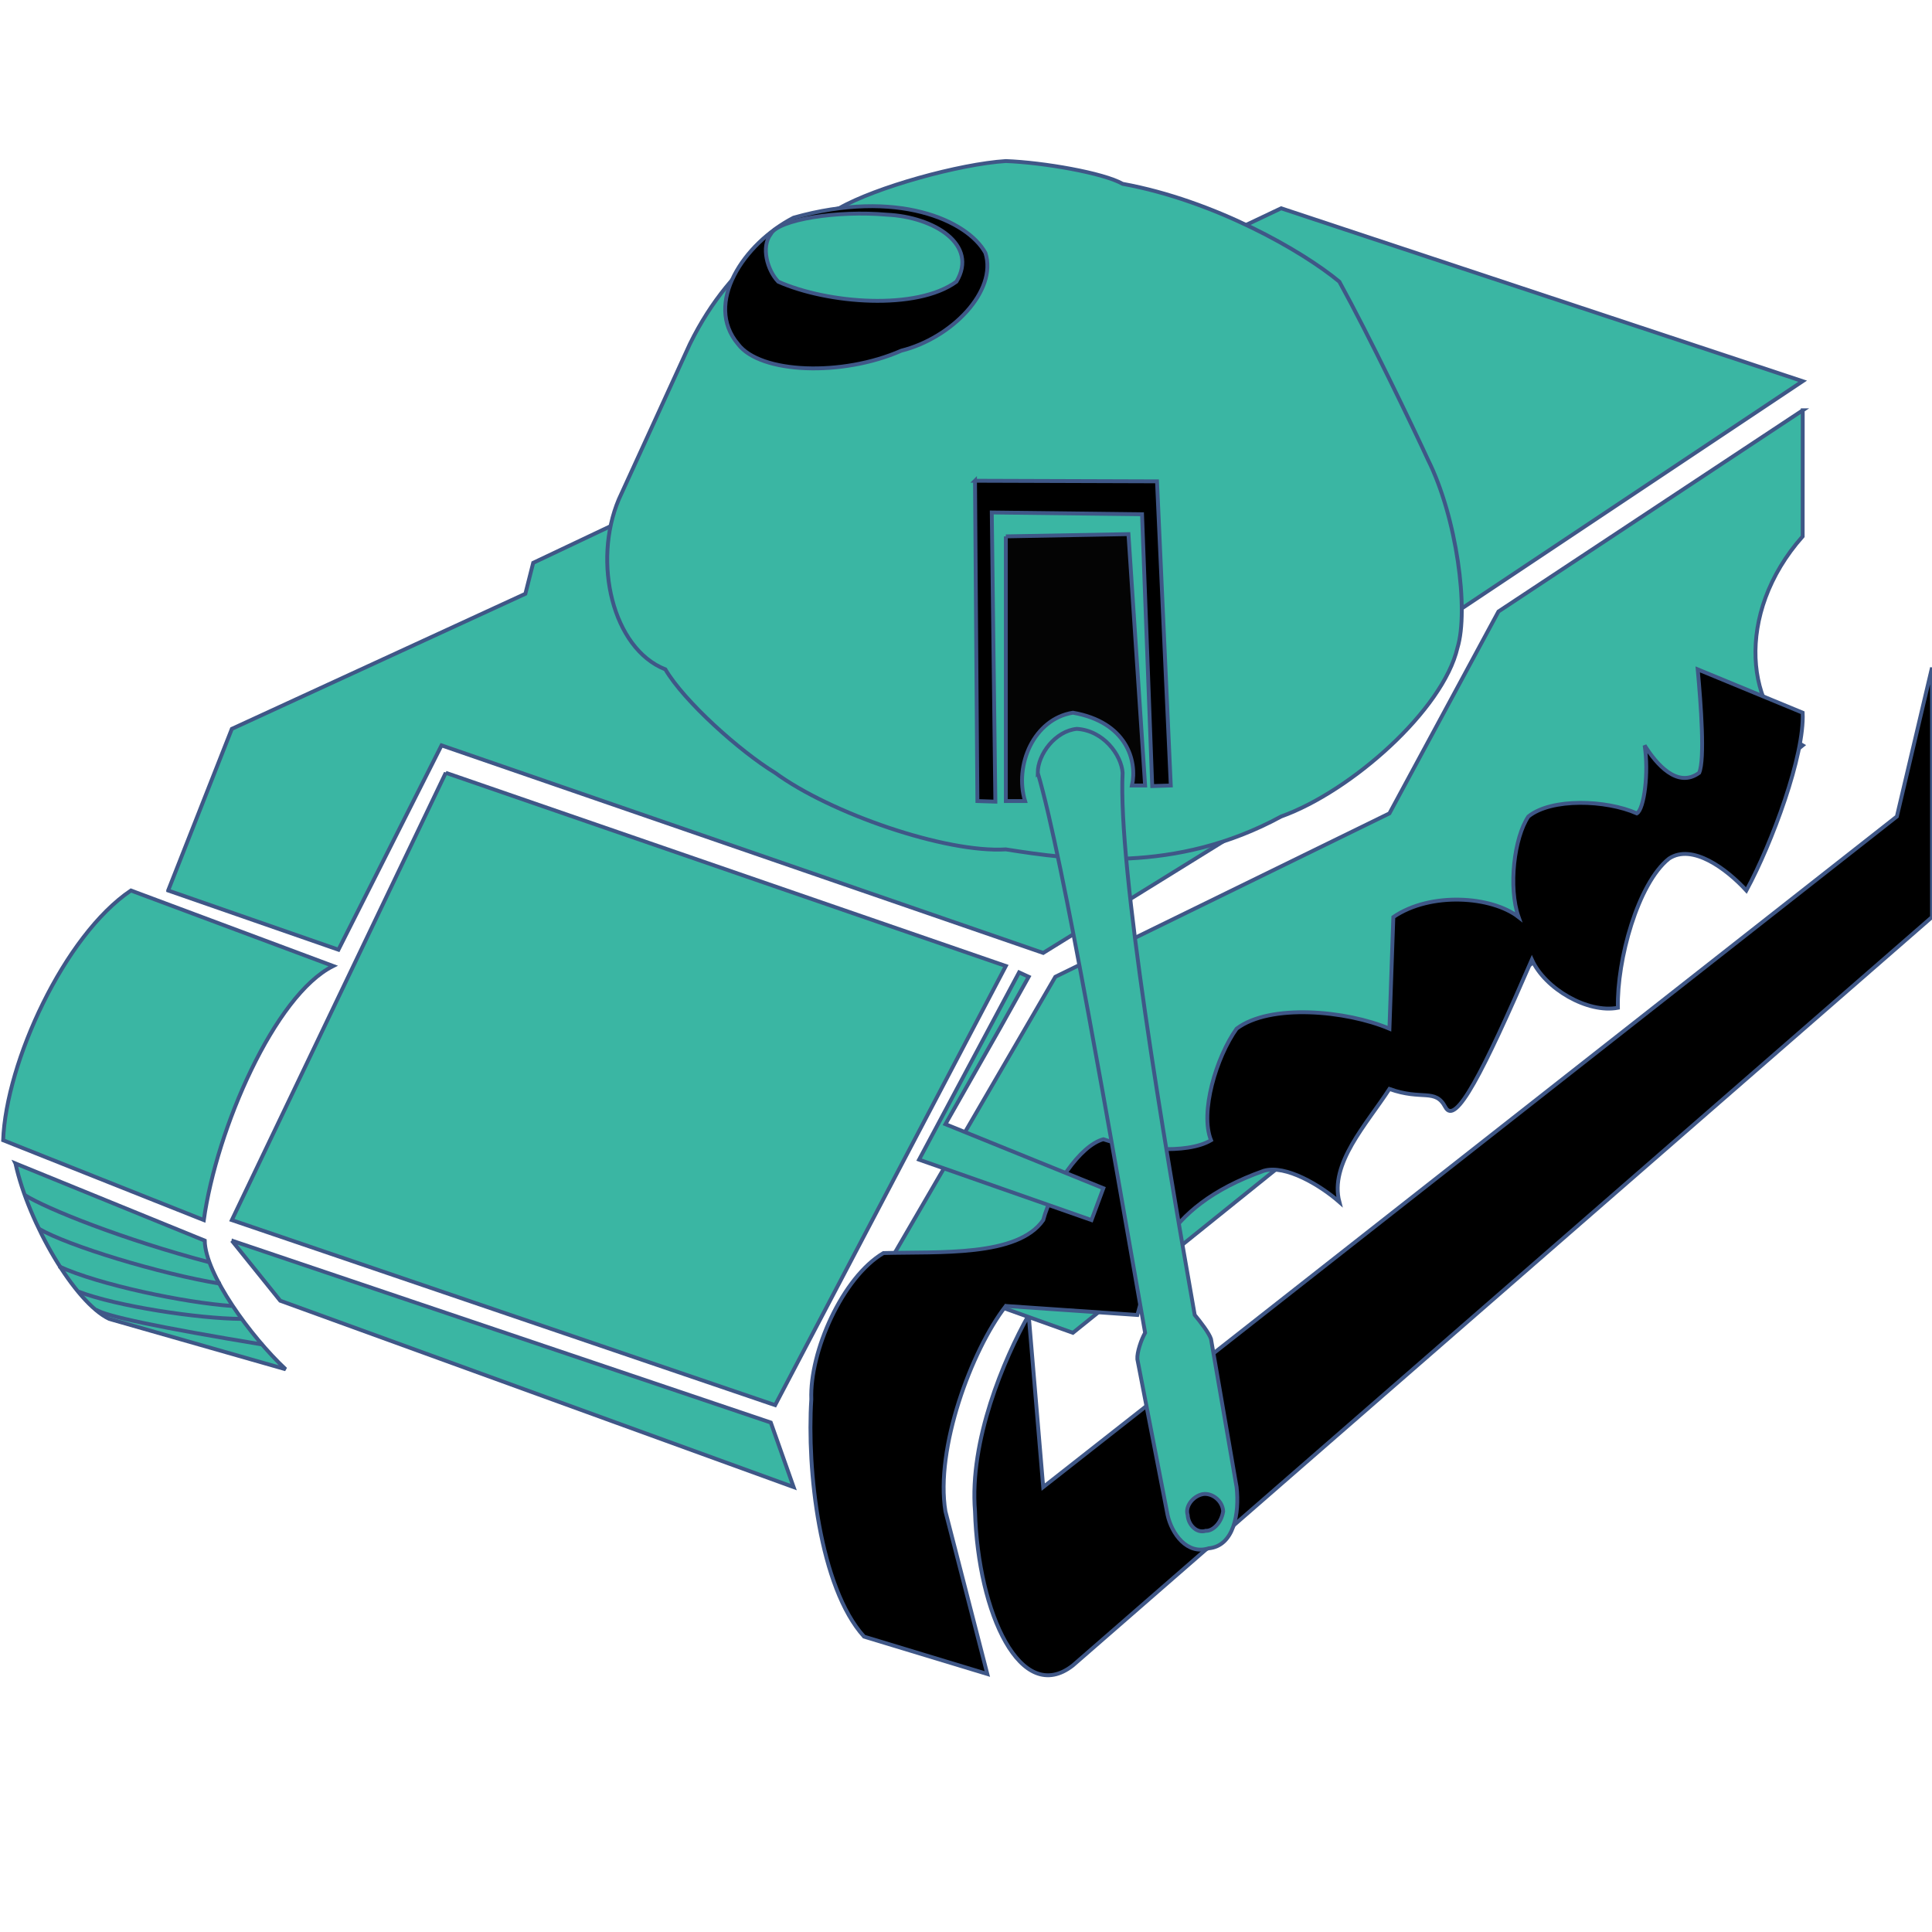
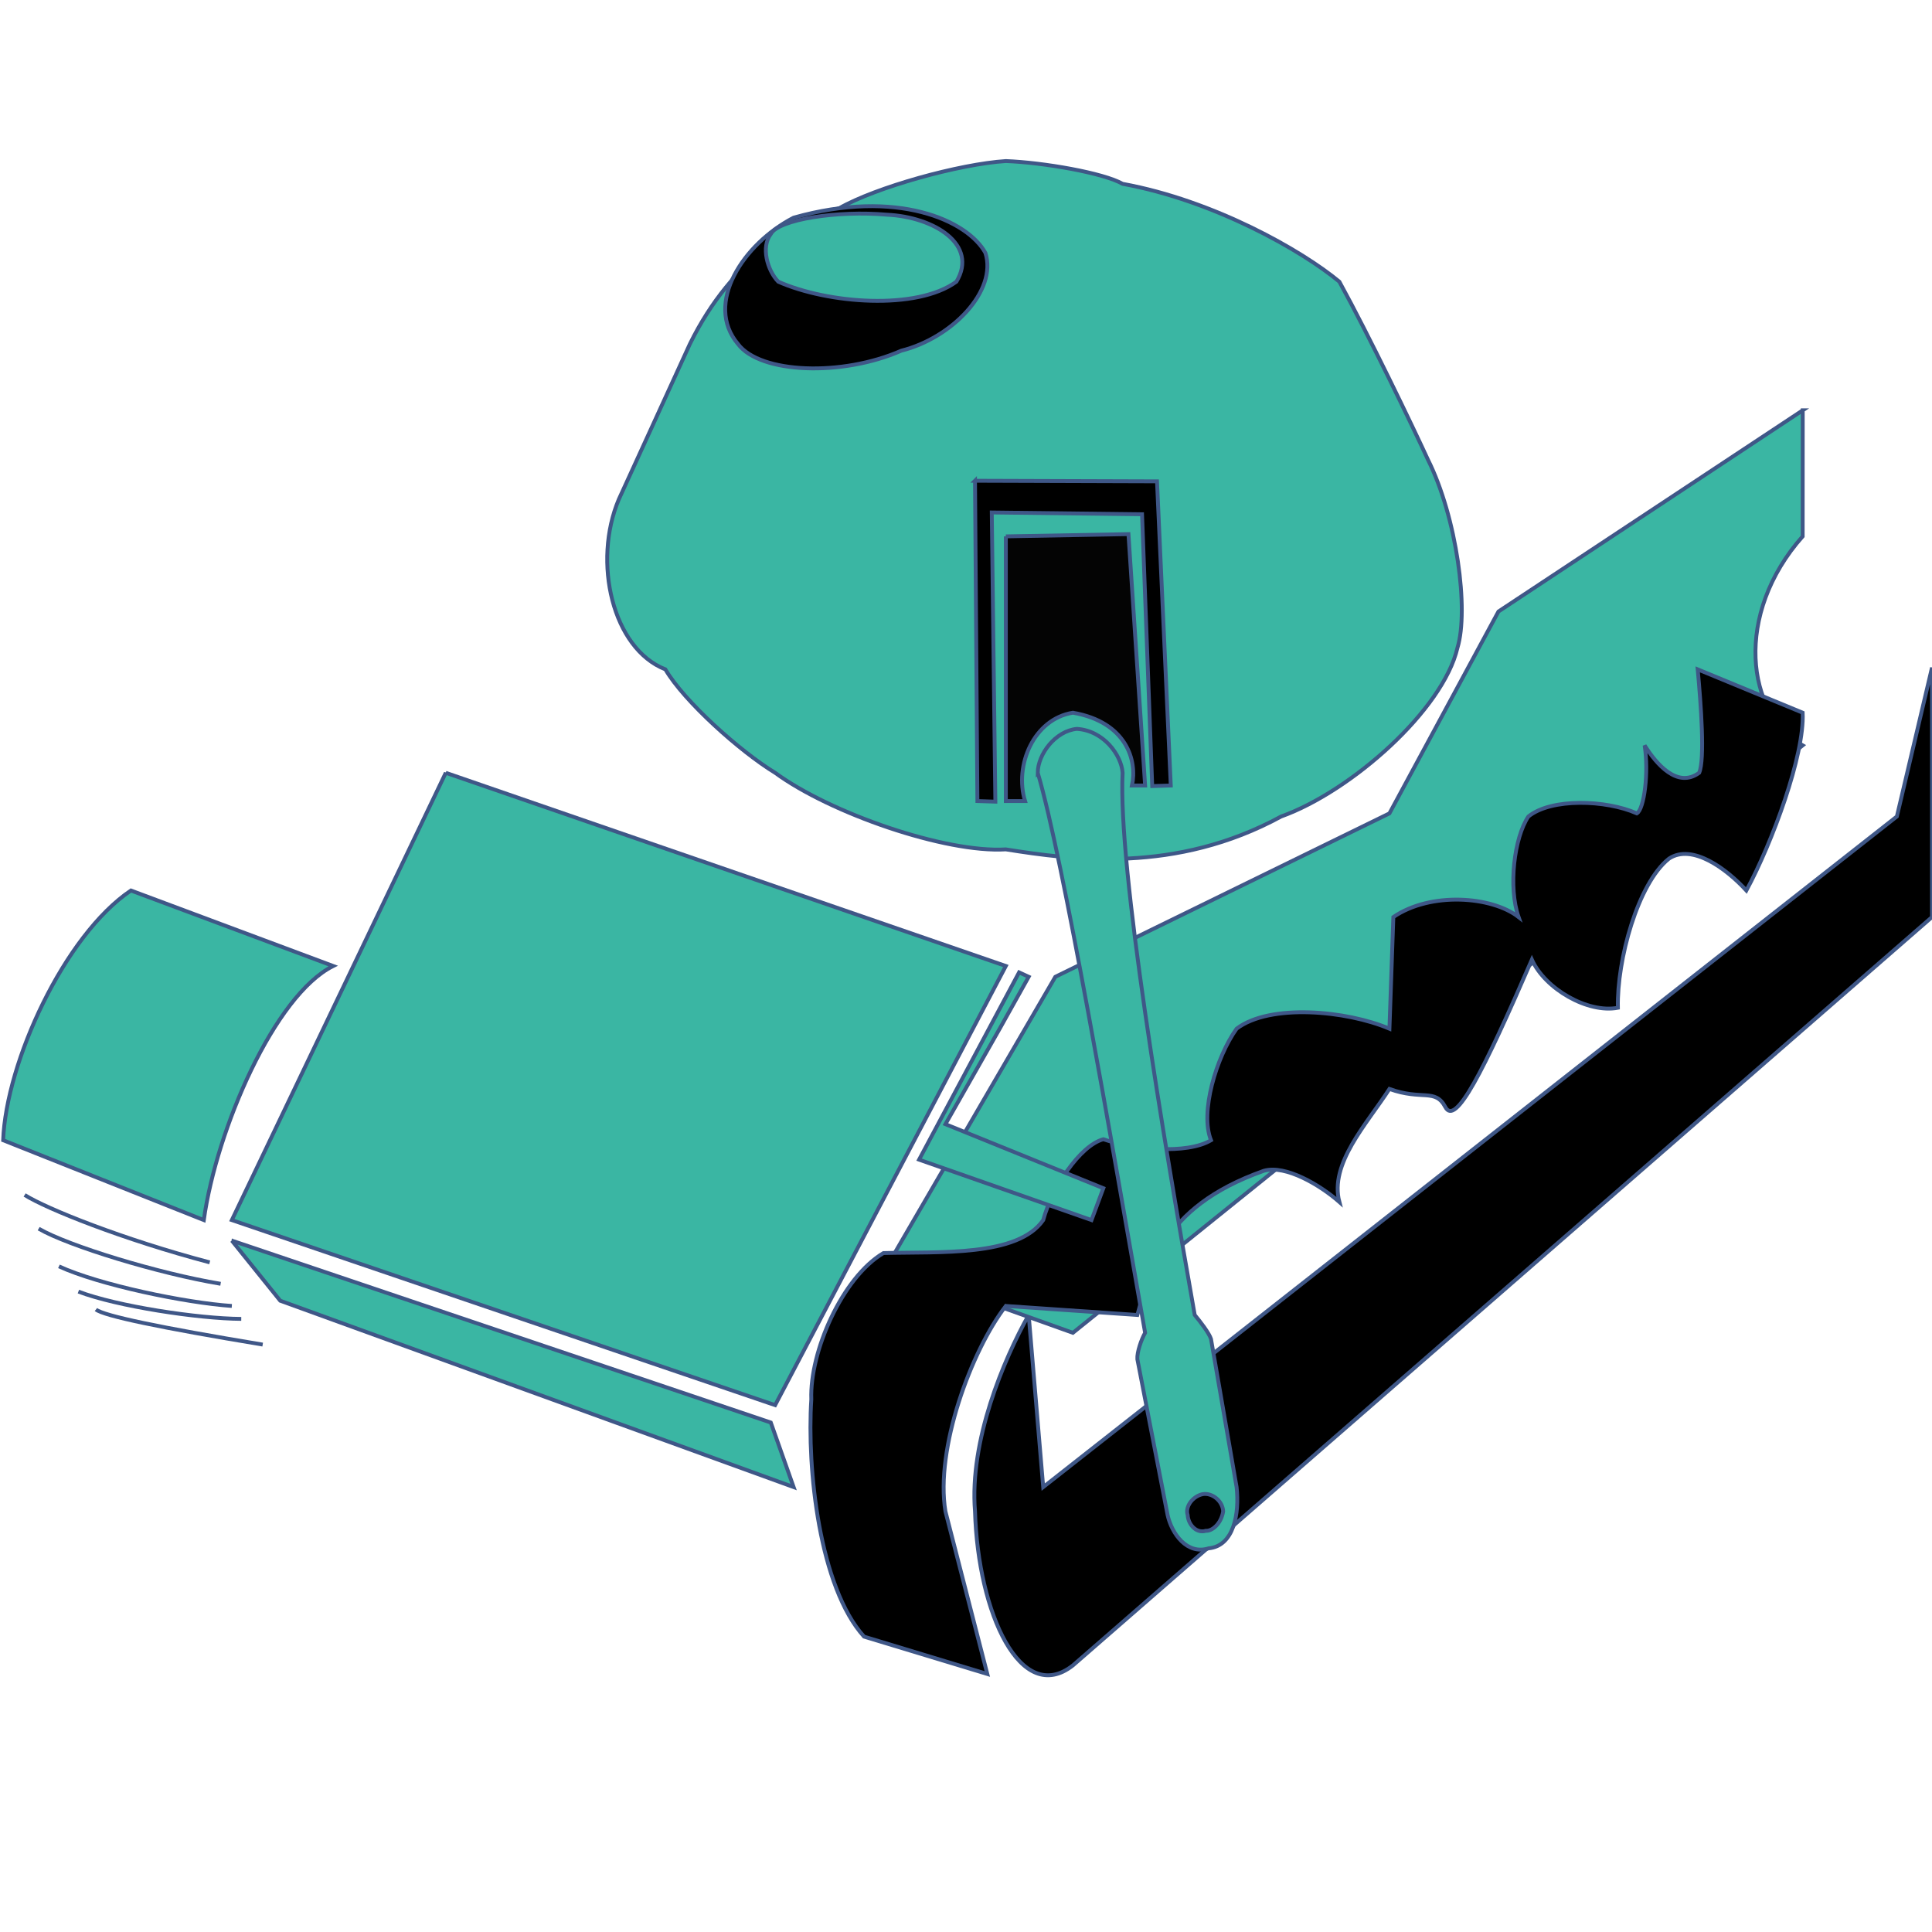
<svg xmlns="http://www.w3.org/2000/svg" id="ehiI4G3UZol1" viewBox="0 0 300 300" shape-rendering="geometricPrecision" text-rendering="geometricPrecision" project-id="83b9bbaae3f0409891ccc9cc42f11908" export-id="ac13c22142604ede829bbf1820d1557b" cached="false">
  <path d="M69.219,119.999L156.185,150l-35.824,68.187-84.362-28.734l33.22-69.455Z" transform="translate(0 0)" fill="#3ab6a3" stroke="#3f5787" stroke-width="0.6" />
  <path d="M0.489,177.055l31.157,12.399c1.987-14.208,11.001-34.922,20.09-39.454L20.33,138.276C9.978,145.251,0.941,164.965,0.489,177.055Z" transform="translate(0 0)" fill="#3ab6a3" stroke="#3f5787" stroke-width="0.6" />
-   <path d="M26.112,138.276l9.887-25.098l45.58-20.976l1.215-4.807L198.939,32.343l80.978,26.851-80.978,53.985l4.881,8.885-41.83,25.906-93.431-32.228-16.004,31.728-26.443-9.193Z" transform="translate(0 0)" fill="#3ab6a3" stroke="#3f5787" stroke-width="0.6" />
  <path d="M159.734,204.189c-3.863,6.874-9.233,19.551-8.336,30.502.476,15.841,7.113,30.252,15.2,23.915L300,142.4l-0-38.737-5.455,23.12-132.556,104.131-2.256-26.725Z" transform="translate(0 0)" stroke="#3f5787" stroke-width="0.6" />
-   <path d="M1.459,178.649l29.389,11.98c.069,5.193,7.148,14.917,12.567,19.98l-27.406-7.821c-5.344-2.554-12.509-14.828-14.55-24.138Z" transform="translate(.943 2.011)" fill="#3ab6a3" stroke="#3f5787" stroke-width="0.6" />
  <path d="M3.827,185.555c3.347,2.124,15.29,6.919,28.737,10.466" transform="translate(0 0)" fill="none" stroke="#3f5787" stroke-width="0.6" />
  <path d="M6.005,190.788c4.608,2.674,18.654,6.97,28.253,8.56" transform="translate(0 0)" fill="none" stroke="#3f5787" stroke-width="0.6" />
  <path d="M9.15,196.64c6.248,2.876,19.654,5.664,26.849,6.148" transform="translate(0 0)" fill="none" stroke="#3f5787" stroke-width="0.6" />
  <path d="M12.175,200.558c5.98,2.289,18.608,4.196,25.288,4.24" transform="translate(0 0)" fill="none" stroke="#3f5787" stroke-width="0.6" />
  <path d="M14.898,203.341c1.24.985,9.861,2.792,25.893,5.445" transform="translate(0 0)" fill="none" stroke="#3f5787" stroke-width="0.6" />
  <path d="M279.927,63.709l-.011,19.578c-10.707,12.089-8.792,27.496-0,32.455L166.598,206.958L137.721,196.64l26.151-44.965l51.877-25.374l16.932-31.348l47.247-31.244Z" transform="translate(0 0)" fill="#3ab6a3" stroke="#3f5787" stroke-width="0.6" />
  <path d="M156.185,202.788c-5.358,6.911-10.987,22.191-9.379,31.904l6.504,25.246-19.136-5.8c-6.921-7.664-8.897-25.987-8.194-36.849-.277-7.37,4.814-18.944,11.202-22.715c8.679-.238,20.855.612,24.808-5.12c1.315-4.913,5.673-11.57,9.336-12.552c4.642,1.581,12.918,2.406,16.719.154-1.75-4.308.805-12.887,3.973-17.321c5.188-3.937,17.053-2.835,23.732,0l.608-17.334c5.776-3.954,15.275-3.257,19.448,0-1.627-4.611-.689-12.343,1.519-15.617c3.577-2.886,12.055-2.603,16.845-.482c1.14-.655,1.87-6.4,1.206-10.56c1.826,2.906,5.086,6.743,8.472,4.257.901-2.137.276-10.55-.229-16.059l16.298,6.728c.306,6.557-4.724,20.181-8.742,27.609-3.019-3.306-8.398-7.359-12.021-4.949-4.842,3.864-8.096,15.754-7.928,23.157-4.671.896-11.308-2.924-13.357-7.474-7.669,17.68-11.871,25.867-13.436,22.898s-3.601-.98-8.683-2.816c-3.578,5.508-9.337,11.618-7.772,17.552-2.933-2.583-8.341-5.837-11.739-4.845-16.34,5.798-17.653,15.521-19.63,22.389l-20.423-1.401Z" transform="translate(0 0)" stroke="#3f5787" stroke-width="0.6" />
  <path d="M35.999,192.64l83.689,28.25l3.545,10.024-79.719-28.94-7.515-9.334Z" transform="translate(0 0)" fill="#3ab6a3" stroke="#3f5787" stroke-width="0.6" />
  <path d="M155.233,159.734l-8.427,14.826l24.52,9.947-1.837,4.946-26.775-9.382l15.529-29.08l1.492.684-4.502,8.059Z" transform="translate(0 0)" fill="#3ab6a3" stroke="#3f5787" stroke-width="0.6" />
  <path d="M96.092,77.533c-4.103,9.719-1.005,23.174,7.227,26.407c2.881,4.937,11.592,12.745,17.041,16.059c8.578,6.288,26.446,12.466,35.824,11.893c10.363,1.646,26.339,3.818,42.754-5.108c10.923-3.916,25.154-16.58,27.376-26.197c1.791-5.861-.1-20.225-4.585-29.21-2.377-5.173-9.131-19.227-13.754-27.638-5.811-4.826-19.443-12.596-33.656-15.194-2.978-1.694-12.258-3.311-18.136-3.537-7.208.462-20.179,4.064-25.883,7.335-6.119,1.792-16.526,7.487-23.184,21.089L96.092,77.533Z" transform="translate(0 0)" fill="#3ab6a3" stroke="#3f5787" stroke-width="0.6" />
  <path d="M156.185,83.287l19.04-.348l2.587,39.031h-2.04c.855-3.875-.864-9.864-9.174-11.302-6.07.971-9.133,8.168-7.427,13.72h-2.986l0-41.101Z" transform="translate(0 0)" fill="#040404" stroke="#3f5787" stroke-width="0.6" />
  <path d="M151.398,74.65l28.262.093l2.138,47.227-2.882.093-1.58-42.207-23.334-.279.558,44.903-2.789-.093-.372-49.737Z" transform="translate(0 0)" stroke="#3f5787" stroke-width="0.6" />
  <path d="M114.602,53.431c3.472,4.601,16.186,5.058,25.354,1.023c7.823-1.956,14.947-9.274,13.058-15.182-2.773-5.059-13.748-10.006-29.781-5.472-7.782,4.019-13.952,13.336-8.631,19.63Z" transform="translate(0 0)" stroke="#3f5787" stroke-width="0.6" />
  <path d="M120.844,43.738c7.656,3.404,21.489,4.5,27.666,0c3.462-5.763-3.459-10.059-10.789-10.4-7.62-.682-16.842.721-18.033,3.006-1.542,1.985-.557,5.611,1.156,7.394Z" transform="translate(0 0)" fill="#3ab6a3" stroke="#3f5787" stroke-width="0.6" />
  <path d="M161.141,119.999c.014-2.892,2.744-6.507,6.077-6.821c4.132.259,6.901,4.034,7.103,6.821-.744,14.652,6.356,56.747,11.196,84.19.89,1.063,2.248,2.835,2.528,3.732l3.973,22.993c.459,4.095-.42,9.147-4.334,9.51-3.372,1.06-5.741-2.275-6.38-5.177l-4.695-24.197c-.076-1.07.618-3.07,1.204-4.093-5.282-30.095-12.751-73.718-16.671-86.959Z" transform="translate(0 0)" fill="#3ab6a3" stroke="#3f5787" stroke-width="0.6" />
  <path d="M186.789,232.003c1.45-.22,3.07,1.057,3.144,2.689-.322,1.958-1.743,3.079-2.689,3.008-1.444.45-2.736-.933-2.825-2.451-.417-1.31.782-2.927,2.37-3.245Z" transform="translate(0 0)" stroke="#3f5787" stroke-width="0.6" />
</svg>